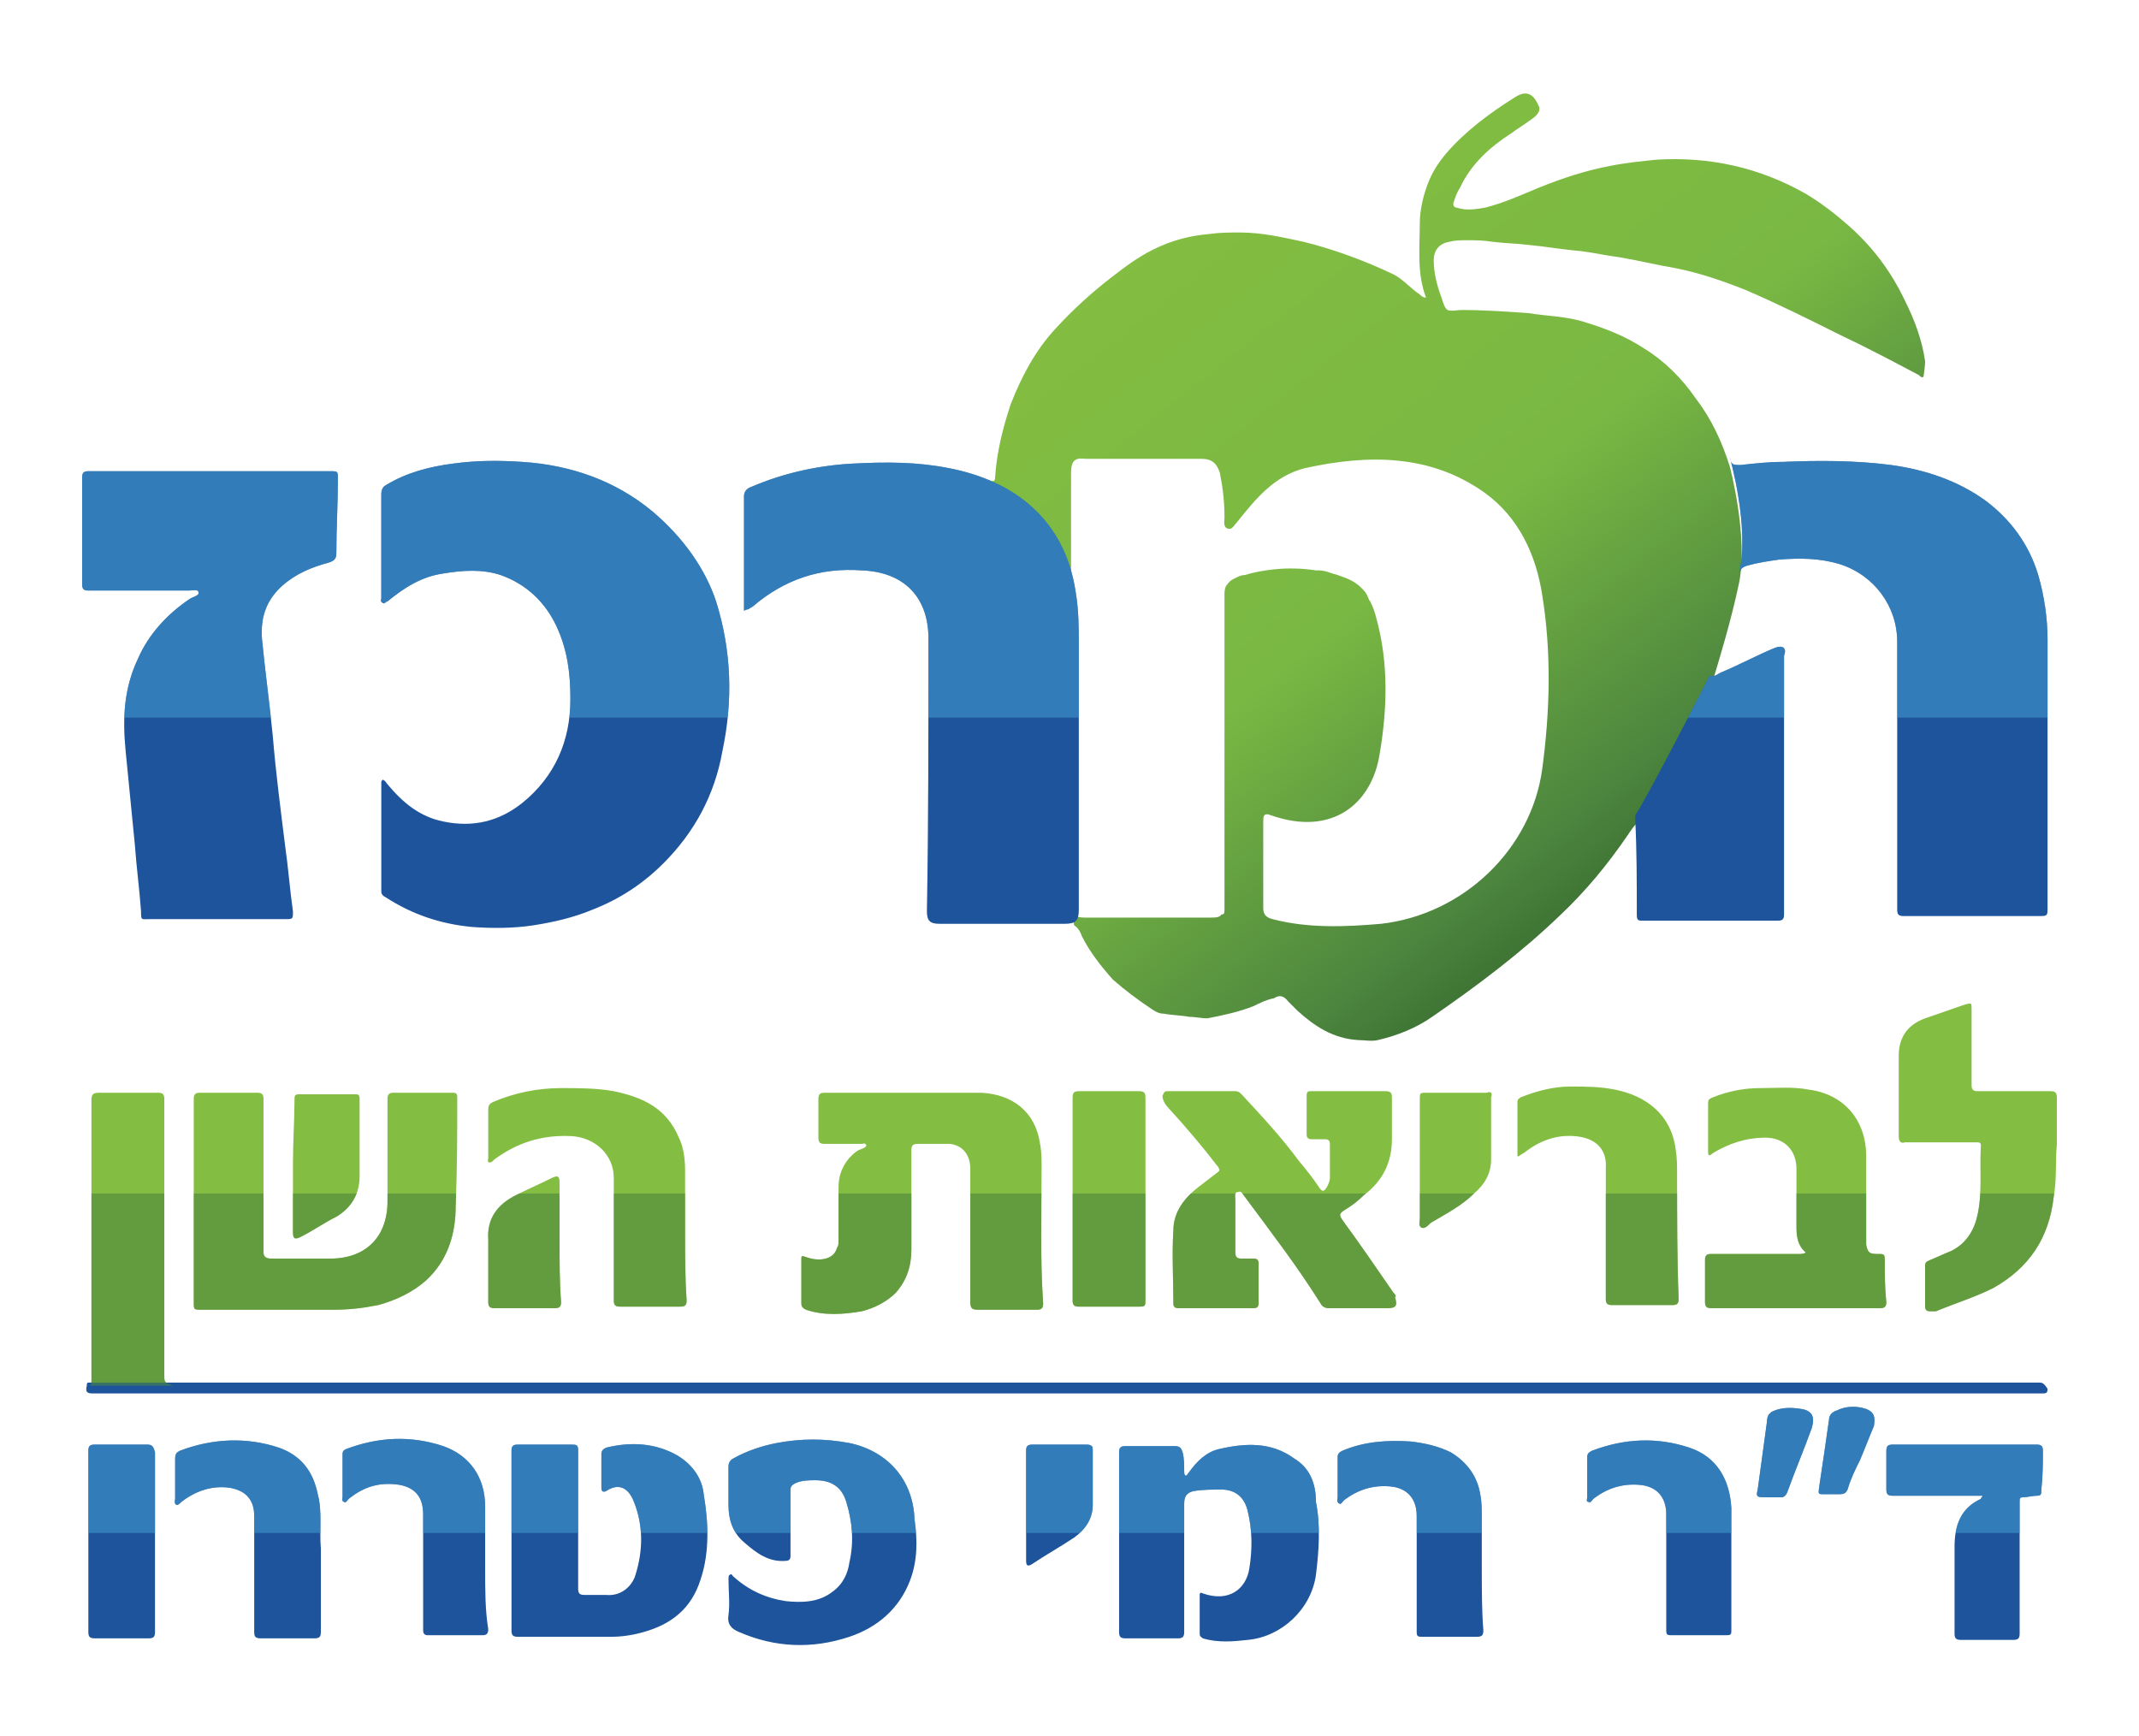
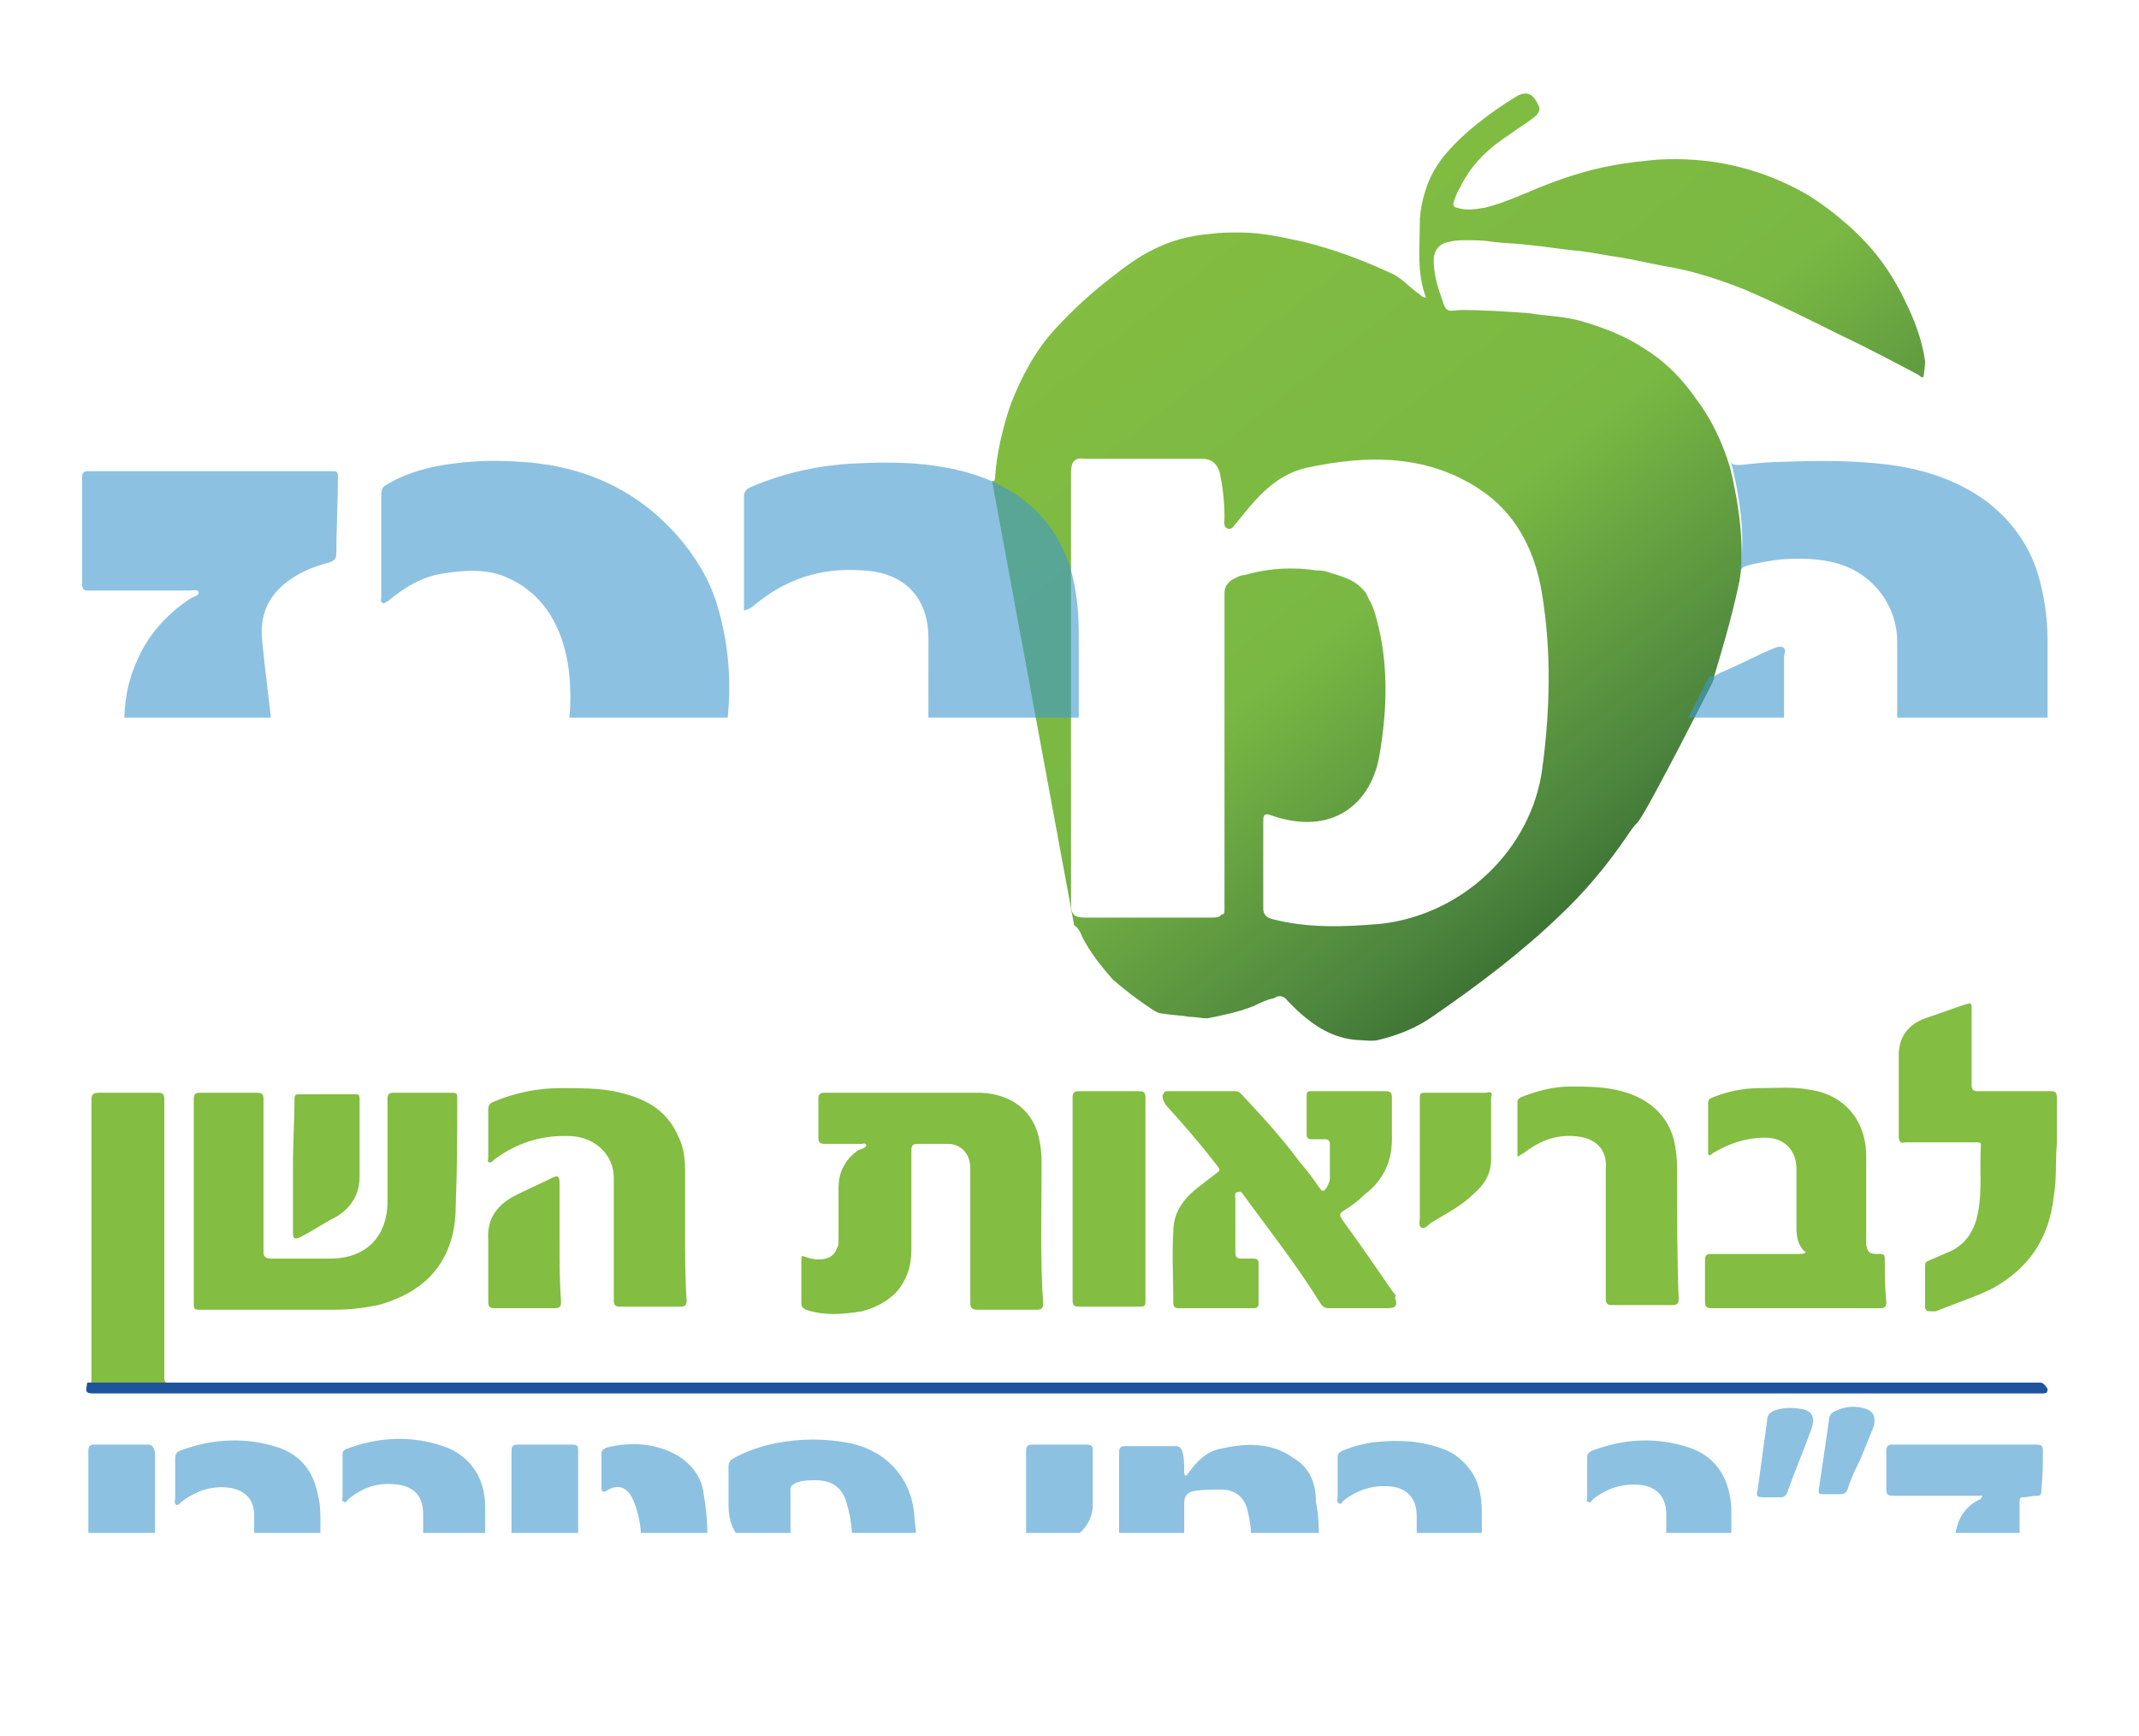
<svg xmlns="http://www.w3.org/2000/svg" xmlns:xlink="http://www.w3.org/1999/xlink" version="1.1" id="Layer_1" x="0px" y="0px" width="138px" height="112px" viewBox="93 -8 138 112" enable-background="new 93 -8 138 112" xml:space="preserve">
  <g>
-     <path fill="#1D549B" d="M124.3,93.2c0-1.3,0-2.7,0-4c0-1.9-1-3.3-2.7-3.9c-2.1-0.7-4.2-0.6-6.3,0.2c-0.2,0.1-0.2,0.2-0.2,0.4   c0,0.9,0,1.8,0,2.7c0,0.1-0.1,0.2,0.1,0.3c0.1,0.1,0.2-0.1,0.3-0.2c1-0.8,2-1.1,3.3-0.9c1,0.2,1.5,0.8,1.5,1.9c0,2.5,0,5,0,7.5   c0,0.2,0.1,0.3,0.3,0.3c1.2,0,2.3,0,3.5,0c0.3,0,0.4-0.1,0.4-0.4C124.3,95.9,124.3,94.6,124.3,93.2z M163.1,85.2   c-1.2,0-2.3,0-3.5,0c-0.3,0-0.4,0.1-0.4,0.4c0,1.2,0,2.4,0,3.5c0,1.2,0,2.4,0,3.6c0,0.3,0.1,0.4,0.4,0.2c0.9-0.6,1.8-1.1,2.7-1.7   c0.7-0.5,1.2-1.2,1.2-2.1c0-1.2,0-2.4,0-3.6C163.5,85.3,163.4,85.2,163.1,85.2z M136.7,85.9c-1.4-0.8-3-0.9-4.6-0.5   c-0.2,0.1-0.3,0.2-0.3,0.4c0,0.7,0,1.5,0,2.2c0,0.2,0.1,0.3,0.3,0.2c0.9-0.6,1.5-0.1,1.8,0.7c0.6,1.5,0.6,3.1,0.1,4.7   c-0.2,0.7-0.9,1.4-1.9,1.3c-0.5,0-0.9,0-1.4,0c-0.3,0-0.4-0.1-0.4-0.4c0-3,0-5.9,0-8.9c0-0.4-0.1-0.4-0.5-0.4c-1.1,0-2.2,0-3.4,0   c-0.3,0-0.4,0.1-0.4,0.4c0,1.9,0,3.9,0,5.8c0,1.9,0,3.9,0,5.8c0,0.3,0.1,0.4,0.4,0.4c2,0,4,0,6,0c0.7,0,1.4-0.1,2.1-0.3   c1.8-0.5,3.1-1.5,3.7-3.4c0.6-1.8,0.5-3.7,0.2-5.5C138.3,87.4,137.7,86.5,136.7,85.9z M147.8,85.1c-1.6-0.3-3.1-0.3-4.7,0   c-1,0.2-1.9,0.5-2.8,1c-0.2,0.1-0.3,0.3-0.3,0.5c0,0.8,0,1.7,0,2.5c0,1,0.3,1.8,1,2.4c0.8,0.7,1.6,1.3,2.7,1.2   c0.2,0,0.3-0.1,0.3-0.3c0-0.7,0-1.4,0-2.2c0-0.7,0-1.4,0-2.1c0-0.2,0.1-0.3,0.3-0.4c0.4-0.2,0.9-0.2,1.3-0.2c1,0,1.7,0.4,2,1.4   c0.4,1.3,0.5,2.6,0.2,3.9c-0.1,0.7-0.4,1.4-1.1,1.9c-0.9,0.7-2,0.7-3,0.6c-1.3-0.2-2.4-0.7-3.4-1.6c-0.1-0.1-0.1-0.2-0.2-0.1   c-0.1,0-0.1,0.2-0.1,0.3c0,0.8,0.1,1.5,0,2.3c-0.1,0.6,0.2,0.9,0.7,1.1c0,0,0,0,0,0c2.3,1,4.7,1.1,7.1,0.3c1.8-0.6,3.2-1.8,3.9-3.6   c0.5-1.3,0.5-2.6,0.3-4C151.9,87.4,150.2,85.6,147.8,85.1z M102.5,85.2c-1.1,0-2.3,0-3.4,0c-0.3,0-0.4,0.1-0.4,0.4   c0,3.9,0,7.8,0,11.7c0,0.3,0.1,0.4,0.4,0.4c1.2,0,2.3,0,3.5,0c0.3,0,0.4-0.1,0.4-0.4c0-1.9,0-3.9,0-5.8c0-1.9,0-3.9,0-5.8   C102.9,85.3,102.8,85.2,102.5,85.2z M113.5,88.4c-0.3-1.5-1.1-2.5-2.5-3c-2.1-0.7-4.3-0.6-6.4,0.2c-0.2,0.1-0.3,0.2-0.3,0.5   c0,0.9,0,1.7,0,2.6c0,0.1-0.1,0.3,0.1,0.4c0.1,0,0.2-0.1,0.3-0.2c0.9-0.7,2-1.1,3.2-0.9c1,0.2,1.5,0.8,1.5,1.8c0,2.5,0,5,0,7.5   c0,0.3,0.1,0.4,0.4,0.4c1.2,0,2.3,0,3.5,0c0.3,0,0.4-0.1,0.4-0.4c0-1.3,0-2.7,0-4c0-0.5,0-0.9,0-1.4   C113.6,90.7,113.8,89.5,113.5,88.4z M209.2,82.9c-0.6-0.1-1.2-0.1-1.7,0.1c-0.3,0.1-0.5,0.3-0.5,0.7c-0.2,1.5-0.4,2.9-0.6,4.4   c-0.1,0.4-0.1,0.5,0.4,0.5c0.2,0,0.3,0,0.5,0c0.2,0,0.4,0,0.6,0c0.2,0,0.3-0.1,0.4-0.3c0.5-1.4,1.1-2.8,1.6-4.2   C210.1,83.4,209.9,83,209.2,82.9z M213.4,82.9c-0.6-0.2-1.3-0.2-1.9,0.1c-0.3,0.1-0.5,0.3-0.5,0.6c-0.2,1.4-0.4,2.8-0.6,4.1   c-0.1,0.8-0.2,0.7,0.6,0.7c0.1,0,0.1,0,0.2,0c0.2,0,0.3,0,0.5,0c0.3,0,0.4-0.1,0.5-0.3c0.2-0.7,0.5-1.3,0.8-1.9   c0.3-0.7,0.6-1.5,0.9-2.2C214,83.4,213.9,83.1,213.4,82.9z M224.8,85.6c0-0.3-0.1-0.4-0.4-0.4c-3.1,0-6.2,0-9.3,0   c-0.3,0-0.4,0.1-0.4,0.4c0,0.8,0,1.7,0,2.5c0,0.3,0.1,0.4,0.4,0.4c1.8,0,3.7,0,5.5,0c0.1,0,0.2,0,0.3,0c0,0.1-0.1,0.1-0.1,0.2   c-1.3,0.6-1.7,1.7-1.7,3.1c0,1.9,0,3.7,0,5.6c0,0.3,0.1,0.4,0.4,0.4c1.1,0,2.3,0,3.4,0c0.3,0,0.4-0.1,0.4-0.4c0-2.5,0-4.9,0-7.4   c0-0.4,0-0.7,0-1.1c0-0.2,0-0.3,0.2-0.3c0.3,0,0.6-0.1,0.9-0.1c0.3,0,0.3-0.1,0.3-0.4C224.8,87.2,224.8,86.4,224.8,85.6z    M204.7,89.3c-0.1-1.8-0.9-3.3-2.7-3.9c-2.1-0.7-4.2-0.6-6.3,0.2c-0.2,0.1-0.3,0.2-0.3,0.4c0,0.9,0,1.8,0,2.6   c0,0.1-0.1,0.3,0.1,0.3c0.1,0.1,0.2-0.1,0.3-0.2c0.9-0.7,1.9-1,3-0.9c1.1,0.1,1.7,0.8,1.7,1.9c0,2.5,0,5,0,7.5   c0,0.3,0.1,0.3,0.4,0.3c1.2,0,2.3,0,3.5,0c0.3,0,0.3-0.1,0.3-0.3c0-1.3,0-2.7,0-4C204.7,91.9,204.7,90.6,204.7,89.3z M176.5,86.1   c-1.5-1.1-3.2-1-4.9-0.6c-0.8,0.2-1.4,0.8-1.9,1.5c-0.1,0.1-0.1,0.2-0.2,0.2c-0.1,0-0.1-0.2-0.1-0.3c0-0.4,0-0.8-0.1-1.2   c-0.1-0.3-0.2-0.4-0.5-0.4c-1.1,0-2.1,0-3.2,0c-0.3,0-0.4,0.1-0.4,0.4c0,1.9,0,3.9,0,5.8c0,1.9,0,3.9,0,5.8c0,0.3,0.1,0.4,0.4,0.4   c1.1,0,2.3,0,3.4,0c0.3,0,0.4-0.1,0.4-0.4c0-2.8,0-5.5,0-8.3c0-0.5,0.2-0.7,0.6-0.8c0.6-0.1,1.2-0.1,1.8-0.1c0.9,0,1.5,0.5,1.7,1.4   c0.3,1.2,0.3,2.5,0.1,3.7c-0.2,1.3-1.3,2.2-3,1.6c-0.2-0.1-0.2,0-0.2,0.2c0,0.8,0,1.6,0,2.4c0,0.2,0.1,0.2,0.2,0.3   c1,0.3,2,0.2,2.9,0.1c2.2-0.2,4.1-2,4.4-4.2c0.2-1.6,0.3-3.2,0-4.7C177.9,87.7,177.5,86.7,176.5,86.1z M188.6,93.2   c0-1.1,0-2.1,0-3.2c0-0.6,0-1.1-0.1-1.6c-0.2-1.2-0.9-2.1-1.9-2.7c-0.8-0.4-1.7-0.6-2.6-0.7c-1.5-0.1-3,0-4.4,0.6   c-0.2,0.1-0.3,0.2-0.3,0.4c0,0.9,0,1.7,0,2.6c0,0.1-0.1,0.3,0.1,0.4c0.1,0.1,0.2-0.1,0.3-0.2c0.9-0.7,1.9-1,3-0.9   c1.1,0.1,1.7,0.8,1.7,1.9c0,2.5,0,5,0,7.5c0,0.3,0.1,0.3,0.4,0.3c1.2,0,2.3,0,3.5,0c0.3,0,0.4-0.1,0.4-0.4   C188.6,95.9,188.6,94.6,188.6,93.2z" />
-     <path fill="none" d="M203.4,35.6c0,0,0-0.1,0.1-0.4c0,0,0,0.1,0,0.1C203.5,35.4,203.5,35.5,203.4,35.6z" />
-     <path fill="none" d="M192.4,31.7c0,0,0-0.1,0-0.1c-0.3-0.3,0-0.7-0.2-1.1c-0.1-0.1,0-0.4-0.1-0.6c-0.1-0.2-0.2-0.5-0.2-0.7   c-0.2-0.6-0.4-1.2-0.6-1.8c-0.1-0.2-0.3-0.4-0.3-0.6c0-0.2-0.2-0.5-0.3-0.7c-0.5-0.7-1-1.4-1.7-1.9c-0.8-0.6-1.6-1-2.5-1.4   c-0.4-0.1-0.7-0.3-1.1-0.4c-0.4-0.1-0.8-0.2-1.1-0.2c-0.6-0.1-1.3-0.2-1.9-0.3c-0.7-0.1-1.4,0-2.1,0.1c-0.8,0.2-1.7,0.2-2.5,0.5   c-0.4,0.2-0.9,0.3-1.3,0.5c-0.8,0.5-1.6,1-2.2,1.8c-0.5,0.6-1,1.2-1.5,1.7c-0.2,0.2-0.3,0.1-0.4-0.1c-0.1-0.1-0.1-0.3-0.1-0.4   c0-0.3,0-0.6,0-0.8c-0.1-0.9-0.1-1.7-0.3-2.6c-0.1-0.3-0.1-0.5-0.5-0.5c-2.8,0-5.5,0-8.3,0c-0.4,0-0.4,0.1-0.4,0.5   c0,4.6,0,9.3,0,13.9c0,4.7,0,9.4,0,14.1c0,0.3,0.1,0.4,0.4,0.4c2.9,0,5.8,0,8.8,0c0.4,0,0.5-0.1,0.5-0.5c0-6.8,0-13.5,0-20.3   c0-0.1,0-0.3,0.1-0.4c0.3-0.5,0.8-0.8,1.4-0.8c0.2,0,0.4,0,0.6-0.1c0.5-0.1,1-0.4,1.5-0.3c1,0.1,1.9-0.1,2.9,0.2   c0.9,0.3,1.7,0.4,2.4,1.1c0.1,0.1,0.3,0.2,0.4,0.4c0.2,0.4,0.4,0.7,0.6,1.1c0.1,0.4,0.3,0.7,0.4,1.1c0.1,0.3,0.1,0.7,0.2,1   c0.2,0.5-0.1,1,0.3,1.5c-0.1,1.4,0.2,2.8-0.1,4.2c-0.1,0.4,0,0.8-0.1,1.2c-0.2,0.7-0.3,1.3-0.6,2c-0.3,0.7-0.8,1.2-1.3,1.8   c-0.3,0.3-0.7,0.3-0.9,0.5c-0.5,0.4-1.1,0.3-1.6,0.6c-0.6-0.2-1.3,0.1-2-0.1c-0.3-0.1-0.7-0.2-1-0.4c-0.1,0-0.1-0.2-0.2-0.1   c-0.1,0.1-0.1,0.2-0.1,0.3c0,1.9,0,3.8,0,5.7c0,0.4,0.2,0.5,0.5,0.5c0.3,0.1,0.7,0,1,0.1c0.4,0.2,0.9,0,1.3,0.3   c1.4-0.1,2.8,0.2,4.2-0.1c0.4-0.1,0.9-0.2,1.3-0.2c0.2,0,0.4,0,0.7-0.1c0.5-0.2,1.1-0.3,1.7-0.6c0.6-0.3,1.1-0.5,1.7-0.8   c0.5-0.3,1-0.7,1.4-1c0.9-0.8,1.7-1.7,2.3-2.8c0.2-0.4,0.4-0.7,0.6-1.1c0.2-0.6,0.4-1.3,0.7-1.9c0.1-0.2,0.2-0.4,0.2-0.6   c0.1-0.4,0.1-0.9,0.2-1.3c0.1-0.5,0.2-1.1,0.2-1.6c0-1.9,0-3.9,0-5.8C192.5,32.8,192.3,32.3,192.4,31.7z" />
+     <path fill="none" d="M203.4,35.6c0,0,0-0.1,0.1-0.4C203.5,35.4,203.5,35.5,203.4,35.6z" />
    <path fill="#83BD41" d="M160.2,67.3c0-0.5,0-1-0.1-1.5c-0.3-2.1-1.8-3.2-3.8-3.3c-1,0-2.1,0-3.1,0c-2.3,0-4.7,0-7,0   c-0.3,0-0.4,0.1-0.4,0.4c0,0.8,0,1.7,0,2.5c0,0.3,0.1,0.4,0.4,0.4c0.8,0,1.6,0,2.4,0c0.1,0,0.2-0.1,0.3,0.1   c-0.1,0.2-0.3,0.2-0.5,0.3c-0.2,0.1-0.4,0.3-0.6,0.5c-0.5,0.6-0.7,1.2-0.7,1.9c0,1.1,0,2.3,0,3.4c0,0.2,0,0.4-0.1,0.5   c-0.2,0.8-1.2,0.9-2,0.6c-0.3-0.1-0.3-0.1-0.3,0.2c0,0.9,0,1.9,0,2.8c0,0.2,0.1,0.3,0.3,0.4c1.2,0.4,2.4,0.3,3.6,0.1   c0.8-0.2,1.6-0.6,2.2-1.2c0.7-0.8,1-1.7,1-2.8c0-2.1,0-4.3,0-6.4c0-0.3,0.1-0.4,0.4-0.4c0.4,0,0.8,0,1.3,0c0.3,0,0.5,0,0.8,0   c0.8,0.1,1.3,0.7,1.3,1.6c0,2.9,0,5.7,0,8.6c0,0.4,0.1,0.5,0.5,0.5c1.3,0,2.6,0,3.8,0c0.3,0,0.4-0.1,0.4-0.4   C160.1,73.1,160.2,70.2,160.2,67.3z M137.2,71.5c0-1.3,0-2.7,0-4c0-0.7-0.1-1.5-0.4-2.1c-0.8-1.9-2.3-2.6-4.2-3   c-1.1-0.2-2.3-0.2-3.4-0.2c-1.5,0-3,0.3-4.4,0.9c-0.2,0.1-0.3,0.2-0.3,0.5c0,1,0,2.1,0,3.1c0,0.1-0.1,0.3,0.1,0.3   c0.1,0,0.2-0.1,0.3-0.2c1.5-1.1,3.1-1.6,5-1.5c1.5,0.1,2.7,1.2,2.7,2.7c0,2.6,0,5.3,0,7.9c0,0.3,0.1,0.4,0.4,0.4c1.3,0,2.6,0,3.9,0   c0.3,0,0.4-0.1,0.4-0.4C137.2,74.5,137.2,73,137.2,71.5C137.2,71.5,137.2,71.5,137.2,71.5z M129.1,72.1c0-1.3,0-2.6,0-3.8   c0-0.4-0.1-0.5-0.5-0.3c-0.8,0.4-1.5,0.7-2.3,1.1c-1.2,0.6-1.9,1.5-1.8,2.9c0,1.3,0,2.7,0,4c0,0.3,0.1,0.4,0.4,0.4   c1.3,0,2.6,0,3.9,0c0.3,0,0.4-0.1,0.4-0.4C129.1,74.7,129.1,73.4,129.1,72.1z M111.9,67.1c0,1.5,0,2.9,0,4.4c0,0.4,0.1,0.5,0.5,0.3   c0.8-0.4,1.5-0.9,2.3-1.3c1-0.6,1.5-1.5,1.5-2.6c0-1.7,0-3.3,0-5c0-0.3-0.1-0.3-0.3-0.3c-1.2,0-2.4,0-3.6,0c-0.3,0-0.3,0.1-0.3,0.4   C112,64.2,111.9,65.7,111.9,67.1z M122.5,62.8c0-0.3-0.1-0.3-0.4-0.3c-1.2,0-2.5,0-3.7,0c-0.3,0-0.4,0.1-0.4,0.4c0,2.2,0,4.4,0,6.6   c0,2.3-1.4,3.7-3.7,3.7c-1.3,0-2.6,0-3.8,0c-0.3,0-0.5-0.1-0.5-0.4c0-3.3,0-6.6,0-9.9c0-0.3-0.1-0.4-0.4-0.4c-1.2,0-2.5,0-3.7,0   c-0.3,0-0.4,0.1-0.4,0.4c0,2.2,0,4.4,0,6.6c0,2.2,0,4.3,0,6.5c0,0.5,0,0.5,0.5,0.5c2.8,0,5.7,0,8.5,0c1,0,1.9-0.1,2.9-0.3   c1.1-0.3,2.2-0.8,3.1-1.6c1.4-1.3,1.9-3,1.9-4.8C122.5,67.3,122.5,65.1,122.5,62.8z M103.6,80.7c0-5.9,0-11.9,0-17.8   c0-0.3-0.1-0.4-0.4-0.4c-1.3,0-2.6,0-3.8,0c-0.4,0-0.5,0.1-0.5,0.5c0,5.2,0,10.4,0,15.7c0,0.8,0,1.5,0,2.3c0,0.2,0,0.3-0.1,0.4h5.4   C103.6,81.2,103.6,81.2,103.6,80.7z M182.9,75.4c-1.1-1.6-2.2-3.2-3.3-4.7c-0.2-0.3-0.2-0.4,0.1-0.6c0.5-0.3,0.9-0.6,1.3-1   c1.2-0.9,1.8-2.1,1.8-3.6c0-0.9,0-1.8,0-2.7c0-0.3-0.1-0.4-0.4-0.4c-0.8,0-1.5,0-2.3,0c0,0,0,0,0,0c-0.8,0-1.6,0-2.5,0   c-0.2,0-0.3,0-0.3,0.3c0,0.8,0,1.7,0,2.5c0,0.2,0.1,0.3,0.3,0.3c0.3,0,0.6,0,0.9,0c0.2,0,0.3,0.1,0.3,0.3c0,0.7,0,1.5,0,2.2   c0,0.2-0.1,0.4-0.2,0.6c-0.2,0.3-0.3,0.3-0.5,0c-0.4-0.6-0.8-1.1-1.3-1.7c-1.1-1.5-2.4-2.9-3.7-4.3c-0.1-0.1-0.2-0.2-0.4-0.2   c-1.5,0-2.9,0-4.4,0c-0.2,0-0.2,0.1-0.3,0.3c0,0.3,0.2,0.6,0.4,0.8c1.1,1.2,2.2,2.5,3.2,3.8c0.1,0.2,0.1,0.2,0,0.3   c-0.4,0.3-0.9,0.7-1.3,1c-0.9,0.7-1.6,1.6-1.6,2.8c-0.1,1.5,0,3.1,0,4.7c0,0.2,0.1,0.3,0.3,0.3c1.6,0,3.3,0,4.9,0   c0.2,0,0.3-0.1,0.3-0.3c0-0.9,0-1.7,0-2.6c0-0.2-0.1-0.3-0.3-0.3c-0.3,0-0.5,0-0.8,0c-0.3,0-0.4-0.1-0.4-0.4c0-1.1,0-2.3,0-3.4   c0-0.2-0.1-0.5,0.2-0.5c0.2-0.1,0.3,0.2,0.4,0.3c1.7,2.3,3.4,4.5,4.9,6.9c0.1,0.2,0.3,0.3,0.5,0.3c1.3,0,2.6,0,3.8,0   c0.5,0,0.7-0.1,0.5-0.7C183.1,75.6,183,75.5,182.9,75.4z M166.5,62.4c-1.3,0-2.6,0-3.9,0c-0.3,0-0.4,0.1-0.4,0.4c0,2.2,0,4.4,0,6.5   c0,0,0,0,0,0c0,2.2,0,4.4,0,6.6c0,0.3,0.1,0.4,0.4,0.4c1.3,0,2.5,0,3.8,0c0.5,0,0.5,0,0.5-0.5c0-4.3,0-8.7,0-13   C166.9,62.5,166.8,62.4,166.5,62.4z M225.7,65.8c0-1.1,0-2.1,0-3c0-0.3-0.1-0.4-0.4-0.4c-1.6,0-3.1,0-4.7,0c-0.3,0-0.4-0.1-0.4-0.4   c0-1.6,0-3.3,0-4.9c0-0.4,0-0.4-0.4-0.3c-0.9,0.3-1.7,0.6-2.6,0.9c-1.1,0.4-1.7,1.2-1.7,2.4c0,1.7,0,3.5,0,5.2   c0,0.3,0.1,0.5,0.4,0.4c1.5,0,3.1,0,4.6,0c0.2,0,0.3,0,0.3,0.2c-0.1,1.5,0.1,2.9-0.2,4.4c-0.2,1-0.7,1.9-1.7,2.4   c-0.5,0.2-0.9,0.4-1.4,0.6c-0.2,0.1-0.3,0.1-0.3,0.4c0,0.9,0,1.7,0,2.6c0,0.2,0.1,0.3,0.3,0.3c0.1,0,0.3,0,0.4,0   c1.2-0.5,2.5-0.9,3.7-1.5c2.3-1.3,3.6-3.2,3.9-5.9C225.7,68.1,225.6,66.9,225.7,65.8z M214.6,73.4c0-0.5,0-0.5-0.5-0.5   c-0.5,0-0.6-0.1-0.7-0.6c0-0.1,0-0.2,0-0.4c0-1.8,0-3.5,0-5.3c0-2.3-1.4-4-3.7-4.3c-1-0.2-2.1-0.1-3.1-0.1c-1.1,0-2.1,0.2-3.1,0.6   c-0.2,0.1-0.3,0.1-0.3,0.4c0,1,0,2.1,0,3.1c0,0.3,0.1,0.3,0.3,0.1c1-0.6,2.1-1,3.4-1c1.2,0,2,0.8,2,2c0,1.3,0,2.5,0,3.8   c0,0.6,0.1,1.2,0.6,1.6c-0.1,0.1-0.3,0.1-0.4,0.1c-1.9,0-3.8,0-5.7,0c-0.3,0-0.4,0.1-0.4,0.4c0,0.9,0,1.8,0,2.7   c0,0.3,0.1,0.4,0.4,0.4c3.6,0,7.3,0,10.9,0c0.3,0,0.4-0.1,0.4-0.4C214.6,75.1,214.6,74.2,214.6,73.4z M201.2,67.8   c0-0.6,0-1.1-0.1-1.7c-0.3-2.2-1.9-3.4-3.9-3.8c-1-0.2-1.9-0.2-2.9-0.2c-1.1,0-2.2,0.3-3.2,0.7c-0.1,0.1-0.2,0.1-0.2,0.3   c0,1.2,0,2.3,0,3.5c0.1,0,0.1,0,0.2-0.1c0.1,0,0.1-0.1,0.2-0.1c1-0.8,2.1-1.2,3.3-1.1c1.3,0.1,2.1,0.8,2,2.1c0,2.8,0,5.6,0,8.4   c0,0.3,0.1,0.4,0.4,0.4c1.3,0,2.6,0,3.9,0c0.3,0,0.4-0.1,0.4-0.4C201.2,73.2,201.2,70.5,201.2,67.8z M188.9,62.5c-1.3,0-2.6,0-4,0   c-0.3,0-0.3,0.1-0.3,0.4c0,1.3,0,2.7,0,4c0,1.2,0,2.5,0,3.7c0,0.2-0.1,0.5,0.1,0.6c0.2,0.1,0.4-0.1,0.6-0.3c1-0.6,2-1.1,2.8-1.9   c0.7-0.6,1.1-1.3,1.1-2.2c0-1.3,0-2.7,0-4C189.3,62.5,189.2,62.4,188.9,62.5z" />
    <path fill="#1D549B" d="M224.6,81.2c-0.1,0-0.2,0-0.3,0c-7.1,0-14.2,0-21.3,0c-32.9,0-65.9,0-98.8,0h-5.4c0,0-0.1,0-0.1,0   c-0.1,0-0.1,0.1-0.1,0.2c-0.1,0.4,0,0.5,0.4,0.5c20.9,0,41.8,0,62.8,0c12.1,0,24.1,0,36.2,0c1.7,0,3.4,0,5.1,0c7.2,0,14.4,0,21.6,0   c0.3,0,0.4,0,0.4-0.3C224.9,81.3,224.8,81.2,224.6,81.2z" />
    <linearGradient id="SVGID_1_" gradientUnits="userSpaceOnUse" x1="168.676" y1="5.65" x2="203.167" y2="49.231">
      <stop offset="0" style="stop-color:#83BD41" />
      <stop offset="0.495" style="stop-color:#79B843" />
      <stop offset="0.839" style="stop-color:#4C853E" />
      <stop offset="1" style="stop-color:#34662C" />
    </linearGradient>
    <path fill="url(#SVGID_1_)" d="M217.2,15.3c-0.2-1.4-0.7-2.7-1.3-3.9c-0.9-1.9-2.1-3.5-3.7-4.9c-0.8-0.7-1.7-1.4-2.7-2   c-3-1.7-6.2-2.4-9.6-2.2c-1,0.1-2,0.2-3,0.4c-1.6,0.3-3.1,0.8-4.6,1.4c-1.2,0.5-2.3,1-3.5,1.3c-0.6,0.1-1.2,0.2-1.8,0   c-0.2,0-0.3-0.2-0.2-0.4c0.1-0.3,0.2-0.6,0.4-0.9c0.7-1.5,1.9-2.6,3.3-3.5c0.4-0.3,0.9-0.6,1.3-0.9c0.3-0.2,0.6-0.5,0.5-0.8   c-0.3-0.7-0.7-1.2-1.6-0.6c-1.6,1-3.2,2.2-4.4,3.6c-0.5,0.6-0.9,1.2-1.2,2c-0.3,0.8-0.5,1.7-0.5,2.5c0,1.6-0.2,3.2,0.4,4.8   c-0.2,0-0.3-0.1-0.4-0.2c-0.6-0.4-1.1-1-1.7-1.3c-1.9-0.9-3.8-1.6-5.8-2.1c-1.4-0.3-2.7-0.6-4.1-0.6c-0.7,0-1.3,0-2,0.1   c-1.2,0.1-2.4,0.4-3.6,1c-1,0.5-1.8,1.1-2.7,1.8c-1.3,1-2.5,2.1-3.6,3.3c-1.3,1.4-2.2,3.1-2.9,4.9c-0.5,1.5-0.9,3.1-1,4.7   c0,0.2-0.1,0.3-0.2,0.2l5.3,28.7l0,0c0.2,0.1,0.4,0.4,0.5,0.7c0.5,1,1.2,1.9,2,2.8c0.8,0.7,1.6,1.3,2.5,1.9   c0.3,0.2,0.5,0.3,0.8,0.3c0.5,0.1,1.1,0.1,1.6,0.2c0.4,0,0.8,0.1,1.2,0.1c1-0.2,2-0.4,3-0.8c0.4-0.2,0.8-0.4,1.3-0.5   c0.3-0.2,0.6-0.2,0.9,0.2c0.2,0.2,0.4,0.4,0.6,0.6c1.1,1,2.3,1.8,3.9,1.9c0.4,0,0.9,0.1,1.3,0c1.3-0.3,2.5-0.8,3.5-1.5   c2.9-2,5.7-4.1,8.2-6.5c1.7-1.6,3.1-3.3,4.4-5.2c0.2-0.3,0.4-0.6,0.7-0.9c0.7-0.9,4.8-9,4.8-9c0-0.1,0.1-0.2,0.1-0.3   c0,0,0-0.1,0-0.1c0.3-1,1.1-3.6,1.6-6c0.6-3-0.6-7.5-0.6-7.5c-0.5-1.6-1.2-3.1-2.2-4.4c-0.9-1.3-2-2.4-3.3-3.2   c-1.2-0.8-2.5-1.3-3.8-1.7c-1.2-0.4-2.5-0.4-3.7-0.6c-1.4-0.1-2.9-0.2-4.3-0.2c-0.3,0-0.7,0.1-0.9,0c-0.2-0.1-0.3-0.5-0.4-0.8   c-0.3-0.8-0.5-1.6-0.5-2.4c0-0.7,0.4-1.1,1-1.2c0.4-0.1,0.7-0.1,1.1-0.1c0.6,0,1.1,0,1.7,0.1c0.8,0.1,1.5,0.1,2.3,0.2   c1.1,0.1,2.2,0.3,3.4,0.4c0.8,0.1,1.7,0.3,2.5,0.4c1.2,0.2,2.4,0.5,3.6,0.7c1.5,0.3,3,0.8,4.5,1.4c2.1,0.9,4.1,1.9,6.1,2.9   c1.7,0.8,3.4,1.7,5.1,2.6c0.1,0.1,0.2,0.2,0.3,0.1C217.2,15.6,217.2,15.4,217.2,15.3z M188.8,23.8c2.2,1.6,3.3,4,3.7,6.6   c0.6,3.7,0.5,7.5,0,11.2c-0.7,5.2-5.1,9.4-10.4,10c-2.3,0.2-4.7,0.3-7-0.3c-0.4-0.1-0.6-0.3-0.6-0.7c0-1.9,0-3.8,0-5.6   c0-0.3,0-0.6,0.5-0.4c4,1.4,6.5-0.8,7-3.9c0.5-2.9,0.6-5.9-0.2-8.8c-0.1-0.4-0.2-0.7-0.4-1.1c-0.1-0.1-0.1-0.2-0.2-0.4   c-0.1-0.2-0.2-0.3-0.3-0.4c0,0-0.1-0.1-0.1-0.1c-0.4-0.4-0.9-0.6-1.5-0.8c-0.4-0.1-0.8-0.3-1.2-0.3c-0.1,0-0.1,0-0.2,0   c-1.9-0.3-3.6,0-4.6,0.3c-0.3,0-0.6,0.2-0.8,0.3c0,0,0,0,0,0l0,0c-0.2,0.1-0.3,0.3-0.4,0.4c-0.1,0.2-0.1,0.4-0.1,0.6   c0,6.7,0,13.5,0,20.2c0,0.3,0,0.4-0.2,0.4c-0.1,0.2-0.4,0.2-0.8,0.2c-2.7,0-5.4,0-8,0c-0.7,0-0.9-0.2-0.9-0.9c0-4.6,0-9.2,0-13.9   c0-4.6,0-9.2,0-13.9c0-0.7,0.2-1,0.9-0.9c2.5,0,5,0,7.5,0c0.7,0,1,0.3,1.2,0.9c0.2,1,0.3,1.9,0.3,2.9c0,0.2-0.1,0.6,0.2,0.7   c0.3,0.1,0.4-0.2,0.6-0.4c1.2-1.5,2.4-3,4.4-3.5C181.3,21.3,185.3,21.3,188.8,23.8z" />
-     <path fill="#1D549B" d="M114.8,22.9c0-0.5,0-0.5-0.5-0.5c-2.6,0-5.2,0-7.8,0c-2.6,0-5.2,0-7.8,0c-0.3,0-0.4,0.1-0.4,0.4   c0,2.3,0,4.6,0,6.9c0,0.3,0.1,0.4,0.4,0.4c2.2,0,4.3,0,6.5,0c0.2,0,0.6-0.1,0.6,0.1c0.1,0.2-0.3,0.3-0.5,0.4   c-1.5,1-2.7,2.3-3.4,3.9c-0.9,1.9-1,3.8-0.8,5.9c0.2,2,0.4,4.1,0.6,6.1c0.1,1.4,0.3,2.9,0.4,4.3c0,0.6,0,0.5,0.6,0.5   c2.9,0,5.8,0,8.7,0c0.5,0,0.5,0,0.5-0.5c-0.2-1.4-0.3-2.8-0.5-4.2c-0.3-2.4-0.6-4.7-0.8-7.1c-0.2-2.1-0.5-4.2-0.7-6.3   c-0.1-1.4,0.3-2.5,1.3-3.4c0.9-0.8,1.9-1.2,3-1.5c0.3-0.1,0.5-0.2,0.5-0.6C114.7,26.1,114.8,24.5,114.8,22.9z M135.1,25   c-2.4-2-5.3-3-8.4-3.2c-1.5-0.1-2.9-0.1-4.4,0.1c-1.6,0.2-3.1,0.6-4.4,1.4c-0.2,0.1-0.3,0.3-0.3,0.6c0,2.2,0,4.5,0,6.7   c0,0.1-0.1,0.2,0.1,0.3c0.1,0.1,0.2-0.1,0.3-0.1c1.1-0.9,2.2-1.6,3.6-1.8c1.2-0.2,2.5-0.3,3.7,0.1c1.7,0.6,2.9,1.8,3.6,3.3   c0.7,1.5,0.9,3,0.9,4.7c0,2.7-1,5-3.1,6.7c-1.5,1.2-3.2,1.6-5.1,1.2c-1.5-0.3-2.6-1.2-3.6-2.4c-0.1-0.1-0.1-0.2-0.3-0.3   c-0.1,0.1-0.1,0.1-0.1,0.2c0,2.3,0,4.7,0,7c0,0.2,0.1,0.3,0.3,0.4c1.7,1.1,3.5,1.7,5.5,1.9c1.3,0.1,2.7,0.1,4-0.1   c1.3-0.2,2.6-0.5,3.8-1c1.8-0.7,3.3-1.7,4.6-3c2-2,3.3-4.4,3.8-7.2c0.7-3.3,0.6-6.5-0.4-9.7C138.5,28.7,137.1,26.7,135.1,25z    M162.6,33.7c0-1.2,0-2.3-0.2-3.5c-0.7-4.7-4-7.2-8.2-8c-2-0.4-4-0.4-6-0.3c-2.3,0.1-4.6,0.6-6.7,1.5c-0.3,0.1-0.5,0.3-0.5,0.6   c0,2.4,0,4.9,0,7.4c0.2-0.1,0.3-0.1,0.3-0.1c0.1-0.1,0.2-0.1,0.3-0.2c2-1.7,4.3-2.5,7-2.3c2.7,0.1,4.3,1.7,4.3,4.4   c0,5.9,0,11.8-0.1,17.6c0,0.6,0.2,0.8,0.8,0.8c2.7,0,5.4,0,8.1,0c0.7,0,0.9-0.2,0.9-0.9C162.6,44.9,162.6,39.3,162.6,33.7z    M225.1,33.3c0-1.4-0.2-2.8-0.6-4.2c-0.6-2-1.8-3.6-3.4-4.8c-1.8-1.3-3.9-2-6.1-2.3c-2.3-0.3-4.7-0.3-7-0.2c-0.9,0-1.8,0.1-2.7,0.2   c-0.5,0-0.6,0-0.7-0.5c0,0,1.3,4.5,0.6,7.5c0.1-0.3,0.2-0.4,0.5-0.5c0.7-0.2,1.4-0.3,2.1-0.4c1.3-0.1,2.6-0.1,3.9,0.3   c2.2,0.7,3.7,2.7,3.7,5c0,5.8,0,11.5,0,17.3c0,0.3,0.1,0.4,0.4,0.4c3,0,5.9,0,8.9,0c0.4,0,0.4-0.1,0.4-0.5   C225.1,45.1,225.1,39.2,225.1,33.3z M207.5,33.8c-1.2,0.5-2.3,1.1-3.5,1.6c-0.2,0.1-0.4,0.3-0.7,0.2c0,0-4.1,8-4.8,9   c0,0.2,0,0.3,0,0.3c0.1,2,0.1,4,0.1,6.1c0,0.4,0.1,0.4,0.4,0.4c2.9,0,5.8,0,8.7,0c0.3,0,0.4-0.1,0.4-0.4c0-5.6,0-11.1,0-16.7   C208.3,33.8,208,33.6,207.5,33.8z" />
    <g opacity="0.6">
      <defs>
        <path id="SVGID_2_" opacity="0.6" d="M114.8,22.9c0-0.5,0-0.5-0.5-0.5c-2.6,0-5.2,0-7.8,0c-2.6,0-5.2,0-7.8,0     c-0.3,0-0.4,0.1-0.4,0.4c0,2.3,0,4.6,0,6.9c0,0.3,0.1,0.4,0.4,0.4c2.2,0,4.3,0,6.5,0c0.2,0,0.6-0.1,0.6,0.1     c0.1,0.2-0.3,0.3-0.5,0.4c-1.5,1-2.7,2.3-3.4,3.9c-0.9,1.9-1,3.8-0.8,5.9c0.2,2,0.4,4.1,0.6,6.1c0.1,1.4,0.3,2.9,0.4,4.3     c0,0.6,0,0.5,0.6,0.5c2.9,0,5.8,0,8.7,0c0.5,0,0.5,0,0.5-0.5c-0.2-1.4-0.3-2.8-0.5-4.2c-0.3-2.4-0.6-4.7-0.8-7.1     c-0.2-2.1-0.5-4.2-0.7-6.3c-0.1-1.4,0.3-2.5,1.3-3.4c0.9-0.8,1.9-1.2,3-1.5c0.3-0.1,0.5-0.2,0.5-0.6     C114.7,26.1,114.8,24.5,114.8,22.9z M135.1,25c-2.4-2-5.3-3-8.4-3.2c-1.5-0.1-2.9-0.1-4.4,0.1c-1.6,0.2-3.1,0.6-4.4,1.4     c-0.2,0.1-0.3,0.3-0.3,0.6c0,2.2,0,4.5,0,6.7c0,0.1-0.1,0.2,0.1,0.3c0.1,0.1,0.2-0.1,0.3-0.1c1.1-0.9,2.2-1.6,3.6-1.8     c1.2-0.2,2.5-0.3,3.7,0.1c1.7,0.6,2.9,1.8,3.6,3.3c0.7,1.5,0.9,3,0.9,4.7c0,2.7-1,5-3.1,6.7c-1.5,1.2-3.2,1.6-5.1,1.2     c-1.5-0.3-2.6-1.2-3.6-2.4c-0.1-0.1-0.1-0.2-0.3-0.3c-0.1,0.1-0.1,0.1-0.1,0.2c0,2.3,0,4.7,0,7c0,0.2,0.1,0.3,0.3,0.4     c1.7,1.1,3.5,1.7,5.5,1.9c1.3,0.1,2.7,0.1,4-0.1c1.3-0.2,2.6-0.5,3.8-1c1.8-0.7,3.3-1.7,4.6-3c2-2,3.3-4.4,3.8-7.2     c0.7-3.3,0.6-6.5-0.4-9.7C138.5,28.7,137.1,26.7,135.1,25z M162.6,33.7c0-1.2,0-2.3-0.2-3.5c-0.7-4.7-4-7.2-8.2-8     c-2-0.4-4-0.4-6-0.3c-2.3,0.1-4.6,0.6-6.7,1.5c-0.3,0.1-0.5,0.3-0.5,0.6c0,2.4,0,4.9,0,7.4c0.2-0.1,0.3-0.1,0.3-0.1     c0.1-0.1,0.2-0.1,0.3-0.2c2-1.7,4.3-2.5,7-2.3c2.7,0.1,4.3,1.7,4.3,4.4c0,5.9,0,11.8-0.1,17.6c0,0.6,0.2,0.8,0.8,0.8     c2.7,0,5.4,0,8.1,0c0.7,0,0.9-0.2,0.9-0.9C162.6,44.9,162.6,39.3,162.6,33.7z M225.1,33.3c0-1.4-0.2-2.8-0.6-4.2     c-0.6-2-1.8-3.6-3.4-4.8c-1.8-1.3-3.9-2-6.1-2.3c-2.3-0.3-4.7-0.3-7-0.2c-0.9,0-1.8,0.1-2.7,0.2c-0.5,0-0.6,0-0.7-0.5     c0,0,1.3,4.5,0.6,7.5c0.1-0.3,0.2-0.4,0.5-0.5c0.7-0.2,1.4-0.3,2.1-0.4c1.3-0.1,2.6-0.1,3.9,0.3c2.2,0.7,3.7,2.7,3.7,5     c0,5.8,0,11.5,0,17.3c0,0.3,0.1,0.4,0.4,0.4c3,0,5.9,0,8.9,0c0.4,0,0.4-0.1,0.4-0.5C225.1,45.1,225.1,39.2,225.1,33.3z      M207.5,33.8c-1.2,0.5-2.3,1.1-3.5,1.6c-0.2,0.1-0.4,0.3-0.7,0.2c0,0-4.1,8-4.8,9c0,0.2,0,0.3,0,0.3c0.1,2,0.1,4,0.1,6.1     c0,0.4,0.1,0.4,0.4,0.4c2.9,0,5.8,0,8.7,0c0.3,0,0.4-0.1,0.4-0.4c0-5.6,0-11.1,0-16.7C208.3,33.8,208,33.6,207.5,33.8z" />
      </defs>
      <clipPath id="SVGID_3_">
        <use xlink:href="#SVGID_2_" overflow="visible" />
      </clipPath>
      <rect x="83.6" y="16.4" clip-path="url(#SVGID_3_)" fill="#4098CD" width="167.6" height="21.9" />
    </g>
    <g opacity="0.6">
      <defs>
        <path id="SVGID_4_" opacity="0.6" d="M124.3,93.2c0-1.3,0-2.7,0-4c0-1.9-1-3.3-2.7-3.9c-2.1-0.7-4.2-0.6-6.3,0.2     c-0.2,0.1-0.2,0.2-0.2,0.4c0,0.9,0,1.8,0,2.7c0,0.1-0.1,0.2,0.1,0.3c0.1,0.1,0.2-0.1,0.3-0.2c1-0.8,2-1.1,3.3-0.9     c1,0.2,1.5,0.8,1.5,1.9c0,2.5,0,5,0,7.5c0,0.2,0.1,0.3,0.3,0.3c1.2,0,2.3,0,3.5,0c0.3,0,0.4-0.1,0.4-0.4     C124.3,95.9,124.3,94.6,124.3,93.2z M163.1,85.2c-1.2,0-2.3,0-3.5,0c-0.3,0-0.4,0.1-0.4,0.4c0,1.2,0,2.4,0,3.5c0,1.2,0,2.4,0,3.6     c0,0.3,0.1,0.4,0.4,0.2c0.9-0.6,1.8-1.1,2.7-1.7c0.7-0.5,1.2-1.2,1.2-2.1c0-1.2,0-2.4,0-3.6C163.5,85.3,163.4,85.2,163.1,85.2z      M136.7,85.9c-1.4-0.8-3-0.9-4.6-0.5c-0.2,0.1-0.3,0.2-0.3,0.4c0,0.7,0,1.5,0,2.2c0,0.2,0.1,0.3,0.3,0.2c0.9-0.6,1.5-0.1,1.8,0.7     c0.6,1.5,0.6,3.1,0.1,4.7c-0.2,0.7-0.9,1.4-1.9,1.3c-0.5,0-0.9,0-1.4,0c-0.3,0-0.4-0.1-0.4-0.4c0-3,0-5.9,0-8.9     c0-0.4-0.1-0.4-0.5-0.4c-1.1,0-2.2,0-3.4,0c-0.3,0-0.4,0.1-0.4,0.4c0,1.9,0,3.9,0,5.8c0,1.9,0,3.9,0,5.8c0,0.3,0.1,0.4,0.4,0.4     c2,0,4,0,6,0c0.7,0,1.4-0.1,2.1-0.3c1.8-0.5,3.1-1.5,3.7-3.4c0.6-1.8,0.5-3.7,0.2-5.5C138.3,87.4,137.7,86.5,136.7,85.9z      M147.8,85.1c-1.6-0.3-3.1-0.3-4.7,0c-1,0.2-1.9,0.5-2.8,1c-0.2,0.1-0.3,0.3-0.3,0.5c0,0.8,0,1.7,0,2.5c0,1,0.3,1.8,1,2.4     c0.8,0.7,1.6,1.3,2.7,1.2c0.2,0,0.3-0.1,0.3-0.3c0-0.7,0-1.4,0-2.2c0-0.7,0-1.4,0-2.1c0-0.2,0.1-0.3,0.3-0.4     c0.4-0.2,0.9-0.2,1.3-0.2c1,0,1.7,0.4,2,1.4c0.4,1.3,0.5,2.6,0.2,3.9c-0.1,0.7-0.4,1.4-1.1,1.9c-0.9,0.7-2,0.7-3,0.6     c-1.3-0.2-2.4-0.7-3.4-1.6c-0.1-0.1-0.1-0.2-0.2-0.1c-0.1,0-0.1,0.2-0.1,0.3c0,0.8,0.1,1.5,0,2.3c-0.1,0.6,0.2,0.9,0.7,1.1     c0,0,0,0,0,0c2.3,1,4.7,1.1,7.1,0.3c1.8-0.6,3.2-1.8,3.9-3.6c0.5-1.3,0.5-2.6,0.3-4C151.9,87.4,150.2,85.6,147.8,85.1z      M102.5,85.2c-1.1,0-2.3,0-3.4,0c-0.3,0-0.4,0.1-0.4,0.4c0,3.9,0,7.8,0,11.7c0,0.3,0.1,0.4,0.4,0.4c1.2,0,2.3,0,3.5,0     c0.3,0,0.4-0.1,0.4-0.4c0-1.9,0-3.9,0-5.8c0-1.9,0-3.9,0-5.8C102.9,85.3,102.8,85.2,102.5,85.2z M113.5,88.4     c-0.3-1.5-1.1-2.5-2.5-3c-2.1-0.7-4.3-0.6-6.4,0.2c-0.2,0.1-0.3,0.2-0.3,0.5c0,0.9,0,1.7,0,2.6c0,0.1-0.1,0.3,0.1,0.4     c0.1,0,0.2-0.1,0.3-0.2c0.9-0.7,2-1.1,3.2-0.9c1,0.2,1.5,0.8,1.5,1.8c0,2.5,0,5,0,7.5c0,0.3,0.1,0.4,0.4,0.4c1.2,0,2.3,0,3.5,0     c0.3,0,0.4-0.1,0.4-0.4c0-1.3,0-2.7,0-4c0-0.5,0-0.9,0-1.4C113.6,90.7,113.8,89.5,113.5,88.4z M209.2,82.9     c-0.6-0.1-1.2-0.1-1.7,0.1c-0.3,0.1-0.5,0.3-0.5,0.7c-0.2,1.5-0.4,2.9-0.6,4.4c-0.1,0.4-0.1,0.5,0.4,0.5c0.2,0,0.3,0,0.5,0     c0.2,0,0.4,0,0.6,0c0.2,0,0.3-0.1,0.4-0.3c0.5-1.4,1.1-2.8,1.6-4.2C210.1,83.4,209.9,83,209.2,82.9z M213.4,82.9     c-0.6-0.2-1.3-0.2-1.9,0.1c-0.3,0.1-0.5,0.3-0.5,0.6c-0.2,1.4-0.4,2.8-0.6,4.1c-0.1,0.8-0.2,0.7,0.6,0.7c0.1,0,0.1,0,0.2,0     c0.2,0,0.3,0,0.5,0c0.3,0,0.4-0.1,0.5-0.3c0.2-0.7,0.5-1.3,0.8-1.9c0.3-0.7,0.6-1.5,0.9-2.2C214,83.4,213.9,83.1,213.4,82.9z      M224.8,85.6c0-0.3-0.1-0.4-0.4-0.4c-3.1,0-6.2,0-9.3,0c-0.3,0-0.4,0.1-0.4,0.4c0,0.8,0,1.7,0,2.5c0,0.3,0.1,0.4,0.4,0.4     c1.8,0,3.7,0,5.5,0c0.1,0,0.2,0,0.3,0c0,0.1-0.1,0.1-0.1,0.2c-1.3,0.6-1.7,1.7-1.7,3.1c0,1.9,0,3.7,0,5.6c0,0.3,0.1,0.4,0.4,0.4     c1.1,0,2.3,0,3.4,0c0.3,0,0.4-0.1,0.4-0.4c0-2.5,0-4.9,0-7.4c0-0.4,0-0.7,0-1.1c0-0.2,0-0.3,0.2-0.3c0.3,0,0.6-0.1,0.9-0.1     c0.3,0,0.3-0.1,0.3-0.4C224.8,87.2,224.8,86.4,224.8,85.6z M204.7,89.3c-0.1-1.8-0.9-3.3-2.7-3.9c-2.1-0.7-4.2-0.6-6.3,0.2     c-0.2,0.1-0.3,0.2-0.3,0.4c0,0.9,0,1.8,0,2.6c0,0.1-0.1,0.3,0.1,0.3c0.1,0.1,0.2-0.1,0.3-0.2c0.9-0.7,1.9-1,3-0.9     c1.1,0.1,1.7,0.8,1.7,1.9c0,2.5,0,5,0,7.5c0,0.3,0.1,0.3,0.4,0.3c1.2,0,2.3,0,3.5,0c0.3,0,0.3-0.1,0.3-0.3c0-1.3,0-2.7,0-4     C204.7,91.9,204.7,90.6,204.7,89.3z M176.5,86.1c-1.5-1.1-3.2-1-4.9-0.6c-0.8,0.2-1.4,0.8-1.9,1.5c-0.1,0.1-0.1,0.2-0.2,0.2     c-0.1,0-0.1-0.2-0.1-0.3c0-0.4,0-0.8-0.1-1.2c-0.1-0.3-0.2-0.4-0.5-0.4c-1.1,0-2.1,0-3.2,0c-0.3,0-0.4,0.1-0.4,0.4     c0,1.9,0,3.9,0,5.8c0,1.9,0,3.9,0,5.8c0,0.3,0.1,0.4,0.4,0.4c1.1,0,2.3,0,3.4,0c0.3,0,0.4-0.1,0.4-0.4c0-2.8,0-5.5,0-8.3     c0-0.5,0.2-0.7,0.6-0.8c0.6-0.1,1.2-0.1,1.8-0.1c0.9,0,1.5,0.5,1.7,1.4c0.3,1.2,0.3,2.5,0.1,3.7c-0.2,1.3-1.3,2.2-3,1.6     c-0.2-0.1-0.2,0-0.2,0.2c0,0.8,0,1.6,0,2.4c0,0.2,0.1,0.2,0.2,0.3c1,0.3,2,0.2,2.9,0.1c2.2-0.2,4.1-2,4.4-4.2     c0.2-1.6,0.3-3.2,0-4.7C177.9,87.7,177.5,86.7,176.5,86.1z M188.6,93.2c0-1.1,0-2.1,0-3.2c0-0.6,0-1.1-0.1-1.6     c-0.2-1.2-0.9-2.1-1.9-2.7c-0.8-0.4-1.7-0.6-2.6-0.7c-1.5-0.1-3,0-4.4,0.6c-0.2,0.1-0.3,0.2-0.3,0.4c0,0.9,0,1.7,0,2.6     c0,0.1-0.1,0.3,0.1,0.4c0.1,0.1,0.2-0.1,0.3-0.2c0.9-0.7,1.9-1,3-0.9c1.1,0.1,1.7,0.8,1.7,1.9c0,2.5,0,5,0,7.5     c0,0.3,0.1,0.3,0.4,0.3c1.2,0,2.3,0,3.5,0c0.3,0,0.4-0.1,0.4-0.4C188.6,95.9,188.6,94.6,188.6,93.2z" />
      </defs>
      <clipPath id="SVGID_5_">
        <use xlink:href="#SVGID_4_" overflow="visible" />
      </clipPath>
      <rect x="68.6" y="69" clip-path="url(#SVGID_5_)" fill="#4098CD" width="167.6" height="21.9" />
    </g>
    <g opacity="0.6">
      <defs>
-         <path id="SVGID_6_" opacity="0.6" d="M160.2,67.3c0-0.5,0-1-0.1-1.5c-0.3-2.1-1.8-3.2-3.8-3.3c-1,0-2.1,0-3.1,0c-2.3,0-4.7,0-7,0     c-0.3,0-0.4,0.1-0.4,0.4c0,0.8,0,1.7,0,2.5c0,0.3,0.1,0.4,0.4,0.4c0.8,0,1.6,0,2.4,0c0.1,0,0.2-0.1,0.3,0.1     c-0.1,0.2-0.3,0.2-0.5,0.3c-0.2,0.1-0.4,0.3-0.6,0.5c-0.5,0.6-0.7,1.2-0.7,1.9c0,1.1,0,2.3,0,3.4c0,0.2,0,0.4-0.1,0.5     c-0.2,0.8-1.2,0.9-2,0.6c-0.3-0.1-0.3-0.1-0.3,0.2c0,0.9,0,1.9,0,2.8c0,0.2,0.1,0.3,0.3,0.4c1.2,0.4,2.4,0.3,3.6,0.1     c0.8-0.2,1.6-0.6,2.2-1.2c0.7-0.8,1-1.7,1-2.8c0-2.1,0-4.3,0-6.4c0-0.3,0.1-0.4,0.4-0.4c0.4,0,0.8,0,1.3,0c0.3,0,0.5,0,0.8,0     c0.8,0.1,1.3,0.7,1.3,1.6c0,2.9,0,5.7,0,8.6c0,0.4,0.1,0.5,0.5,0.5c1.3,0,2.6,0,3.8,0c0.3,0,0.4-0.1,0.4-0.4     C160.1,73.1,160.2,70.2,160.2,67.3z M137.2,71.5c0-1.3,0-2.7,0-4c0-0.7-0.1-1.5-0.4-2.1c-0.8-1.9-2.3-2.6-4.2-3     c-1.1-0.2-2.3-0.2-3.4-0.2c-1.5,0-3,0.3-4.4,0.9c-0.2,0.1-0.3,0.2-0.3,0.5c0,1,0,2.1,0,3.1c0,0.1-0.1,0.3,0.1,0.3     c0.1,0,0.2-0.1,0.3-0.2c1.5-1.1,3.1-1.6,5-1.5c1.5,0.1,2.7,1.2,2.7,2.7c0,2.6,0,5.3,0,7.9c0,0.3,0.1,0.4,0.4,0.4     c1.3,0,2.6,0,3.9,0c0.3,0,0.4-0.1,0.4-0.4C137.2,74.5,137.2,73,137.2,71.5C137.2,71.5,137.2,71.5,137.2,71.5z M129.1,72.1     c0-1.3,0-2.6,0-3.8c0-0.4-0.1-0.5-0.5-0.3c-0.8,0.4-1.5,0.7-2.3,1.1c-1.2,0.6-1.9,1.5-1.8,2.9c0,1.3,0,2.7,0,4     c0,0.3,0.1,0.4,0.4,0.4c1.3,0,2.6,0,3.9,0c0.3,0,0.4-0.1,0.4-0.4C129.1,74.7,129.1,73.4,129.1,72.1z M111.9,67.1     c0,1.5,0,2.9,0,4.4c0,0.4,0.1,0.5,0.5,0.3c0.8-0.4,1.5-0.9,2.3-1.3c1-0.6,1.5-1.5,1.5-2.6c0-1.7,0-3.3,0-5c0-0.3-0.1-0.3-0.3-0.3     c-1.2,0-2.4,0-3.6,0c-0.3,0-0.3,0.1-0.3,0.4C112,64.2,111.9,65.7,111.9,67.1z M122.5,62.8c0-0.3-0.1-0.3-0.4-0.3     c-1.2,0-2.5,0-3.7,0c-0.3,0-0.4,0.1-0.4,0.4c0,2.2,0,4.4,0,6.6c0,2.3-1.4,3.7-3.7,3.7c-1.3,0-2.6,0-3.8,0c-0.3,0-0.5-0.1-0.5-0.4     c0-3.3,0-6.6,0-9.9c0-0.3-0.1-0.4-0.4-0.4c-1.2,0-2.5,0-3.7,0c-0.3,0-0.4,0.1-0.4,0.4c0,2.2,0,4.4,0,6.6c0,2.2,0,4.3,0,6.5     c0,0.5,0,0.5,0.5,0.5c2.8,0,5.7,0,8.5,0c1,0,1.9-0.1,2.9-0.3c1.1-0.3,2.2-0.8,3.1-1.6c1.4-1.3,1.9-3,1.9-4.8     C122.5,67.3,122.5,65.1,122.5,62.8z M103.6,80.7c0-5.9,0-11.9,0-17.8c0-0.3-0.1-0.4-0.4-0.4c-1.3,0-2.6,0-3.8,0     c-0.4,0-0.5,0.1-0.5,0.5c0,5.2,0,10.4,0,15.7c0,0.8,0,1.5,0,2.3c0,0.2,0,0.3-0.1,0.4h5.4C103.6,81.2,103.6,81.2,103.6,80.7z      M182.9,75.4c-1.1-1.6-2.2-3.2-3.3-4.7c-0.2-0.3-0.2-0.4,0.1-0.6c0.5-0.3,0.9-0.6,1.3-1c1.2-0.9,1.8-2.1,1.8-3.6     c0-0.9,0-1.8,0-2.7c0-0.3-0.1-0.4-0.4-0.4c-0.8,0-1.5,0-2.3,0c0,0,0,0,0,0c-0.8,0-1.6,0-2.5,0c-0.2,0-0.3,0-0.3,0.3     c0,0.8,0,1.7,0,2.5c0,0.2,0.1,0.3,0.3,0.3c0.3,0,0.6,0,0.9,0c0.2,0,0.3,0.1,0.3,0.3c0,0.7,0,1.5,0,2.2c0,0.2-0.1,0.4-0.2,0.6     c-0.2,0.3-0.3,0.3-0.5,0c-0.4-0.6-0.8-1.1-1.3-1.7c-1.1-1.5-2.4-2.9-3.7-4.3c-0.1-0.1-0.2-0.2-0.4-0.2c-1.5,0-2.9,0-4.4,0     c-0.2,0-0.2,0.1-0.3,0.3c0,0.3,0.2,0.6,0.4,0.8c1.1,1.2,2.2,2.5,3.2,3.8c0.1,0.2,0.1,0.2,0,0.3c-0.4,0.3-0.9,0.7-1.3,1     c-0.9,0.7-1.6,1.6-1.6,2.8c-0.1,1.5,0,3.1,0,4.7c0,0.2,0.1,0.3,0.3,0.3c1.6,0,3.3,0,4.9,0c0.2,0,0.3-0.1,0.3-0.3     c0-0.9,0-1.7,0-2.6c0-0.2-0.1-0.3-0.3-0.3c-0.3,0-0.5,0-0.8,0c-0.3,0-0.4-0.1-0.4-0.4c0-1.1,0-2.3,0-3.4c0-0.2-0.1-0.5,0.2-0.5     c0.2-0.1,0.3,0.2,0.4,0.3c1.7,2.3,3.4,4.5,4.9,6.9c0.1,0.2,0.3,0.3,0.5,0.3c1.3,0,2.6,0,3.8,0c0.5,0,0.7-0.1,0.5-0.7     C183.1,75.6,183,75.5,182.9,75.4z M166.5,62.4c-1.3,0-2.6,0-3.9,0c-0.3,0-0.4,0.1-0.4,0.4c0,2.2,0,4.4,0,6.5c0,0,0,0,0,0     c0,2.2,0,4.4,0,6.6c0,0.3,0.1,0.4,0.4,0.4c1.3,0,2.5,0,3.8,0c0.5,0,0.5,0,0.5-0.5c0-4.3,0-8.7,0-13     C166.9,62.5,166.8,62.4,166.5,62.4z M225.7,65.8c0-1.1,0-2.1,0-3c0-0.3-0.1-0.4-0.4-0.4c-1.6,0-3.1,0-4.7,0     c-0.3,0-0.4-0.1-0.4-0.4c0-1.6,0-3.3,0-4.9c0-0.4,0-0.4-0.4-0.3c-0.9,0.3-1.7,0.6-2.6,0.9c-1.1,0.4-1.7,1.2-1.7,2.4     c0,1.7,0,3.5,0,5.2c0,0.3,0.1,0.5,0.4,0.4c1.5,0,3.1,0,4.6,0c0.2,0,0.3,0,0.3,0.2c-0.1,1.5,0.1,2.9-0.2,4.4     c-0.2,1-0.7,1.9-1.7,2.4c-0.5,0.2-0.9,0.4-1.4,0.6c-0.2,0.1-0.3,0.1-0.3,0.4c0,0.9,0,1.7,0,2.6c0,0.2,0.1,0.3,0.3,0.3     c0.1,0,0.3,0,0.4,0c1.2-0.5,2.5-0.9,3.7-1.5c2.3-1.3,3.6-3.2,3.9-5.9C225.7,68.1,225.6,66.9,225.7,65.8z M214.6,73.4     c0-0.5,0-0.5-0.5-0.5c-0.5,0-0.6-0.1-0.7-0.6c0-0.1,0-0.2,0-0.4c0-1.8,0-3.5,0-5.3c0-2.3-1.4-4-3.7-4.3c-1-0.2-2.1-0.1-3.1-0.1     c-1.1,0-2.1,0.2-3.1,0.6c-0.2,0.1-0.3,0.1-0.3,0.4c0,1,0,2.1,0,3.1c0,0.3,0.1,0.3,0.3,0.1c1-0.6,2.1-1,3.4-1c1.2,0,2,0.8,2,2     c0,1.3,0,2.5,0,3.8c0,0.6,0.1,1.2,0.6,1.6c-0.1,0.1-0.3,0.1-0.4,0.1c-1.9,0-3.8,0-5.7,0c-0.3,0-0.4,0.1-0.4,0.4     c0,0.9,0,1.8,0,2.7c0,0.3,0.1,0.4,0.4,0.4c3.6,0,7.3,0,10.9,0c0.3,0,0.4-0.1,0.4-0.4C214.6,75.1,214.6,74.2,214.6,73.4z      M201.2,67.8c0-0.6,0-1.1-0.1-1.7c-0.3-2.2-1.9-3.4-3.9-3.8c-1-0.2-1.9-0.2-2.9-0.2c-1.1,0-2.2,0.3-3.2,0.7     c-0.1,0.1-0.2,0.1-0.2,0.3c0,1.2,0,2.3,0,3.5c0.1,0,0.1,0,0.2-0.1c0.1,0,0.1-0.1,0.2-0.1c1-0.8,2.1-1.2,3.3-1.1     c1.3,0.1,2.1,0.8,2,2.1c0,2.8,0,5.6,0,8.4c0,0.3,0.1,0.4,0.4,0.4c1.3,0,2.6,0,3.9,0c0.3,0,0.4-0.1,0.4-0.4     C201.2,73.2,201.2,70.5,201.2,67.8z M188.9,62.5c-1.3,0-2.6,0-4,0c-0.3,0-0.3,0.1-0.3,0.4c0,1.3,0,2.7,0,4c0,1.2,0,2.5,0,3.7     c0,0.2-0.1,0.5,0.1,0.6c0.2,0.1,0.4-0.1,0.6-0.3c1-0.6,2-1.1,2.8-1.9c0.7-0.6,1.1-1.3,1.1-2.2c0-1.3,0-2.7,0-4     C189.3,62.5,189.2,62.4,188.9,62.5z" />
-       </defs>
+         </defs>
      <clipPath id="SVGID_7_">
        <use xlink:href="#SVGID_6_" overflow="visible" />
      </clipPath>
      <rect x="87.1" y="69" clip-path="url(#SVGID_7_)" fill="#4C853E" width="145.4" height="17.5" />
    </g>
  </g>
</svg>